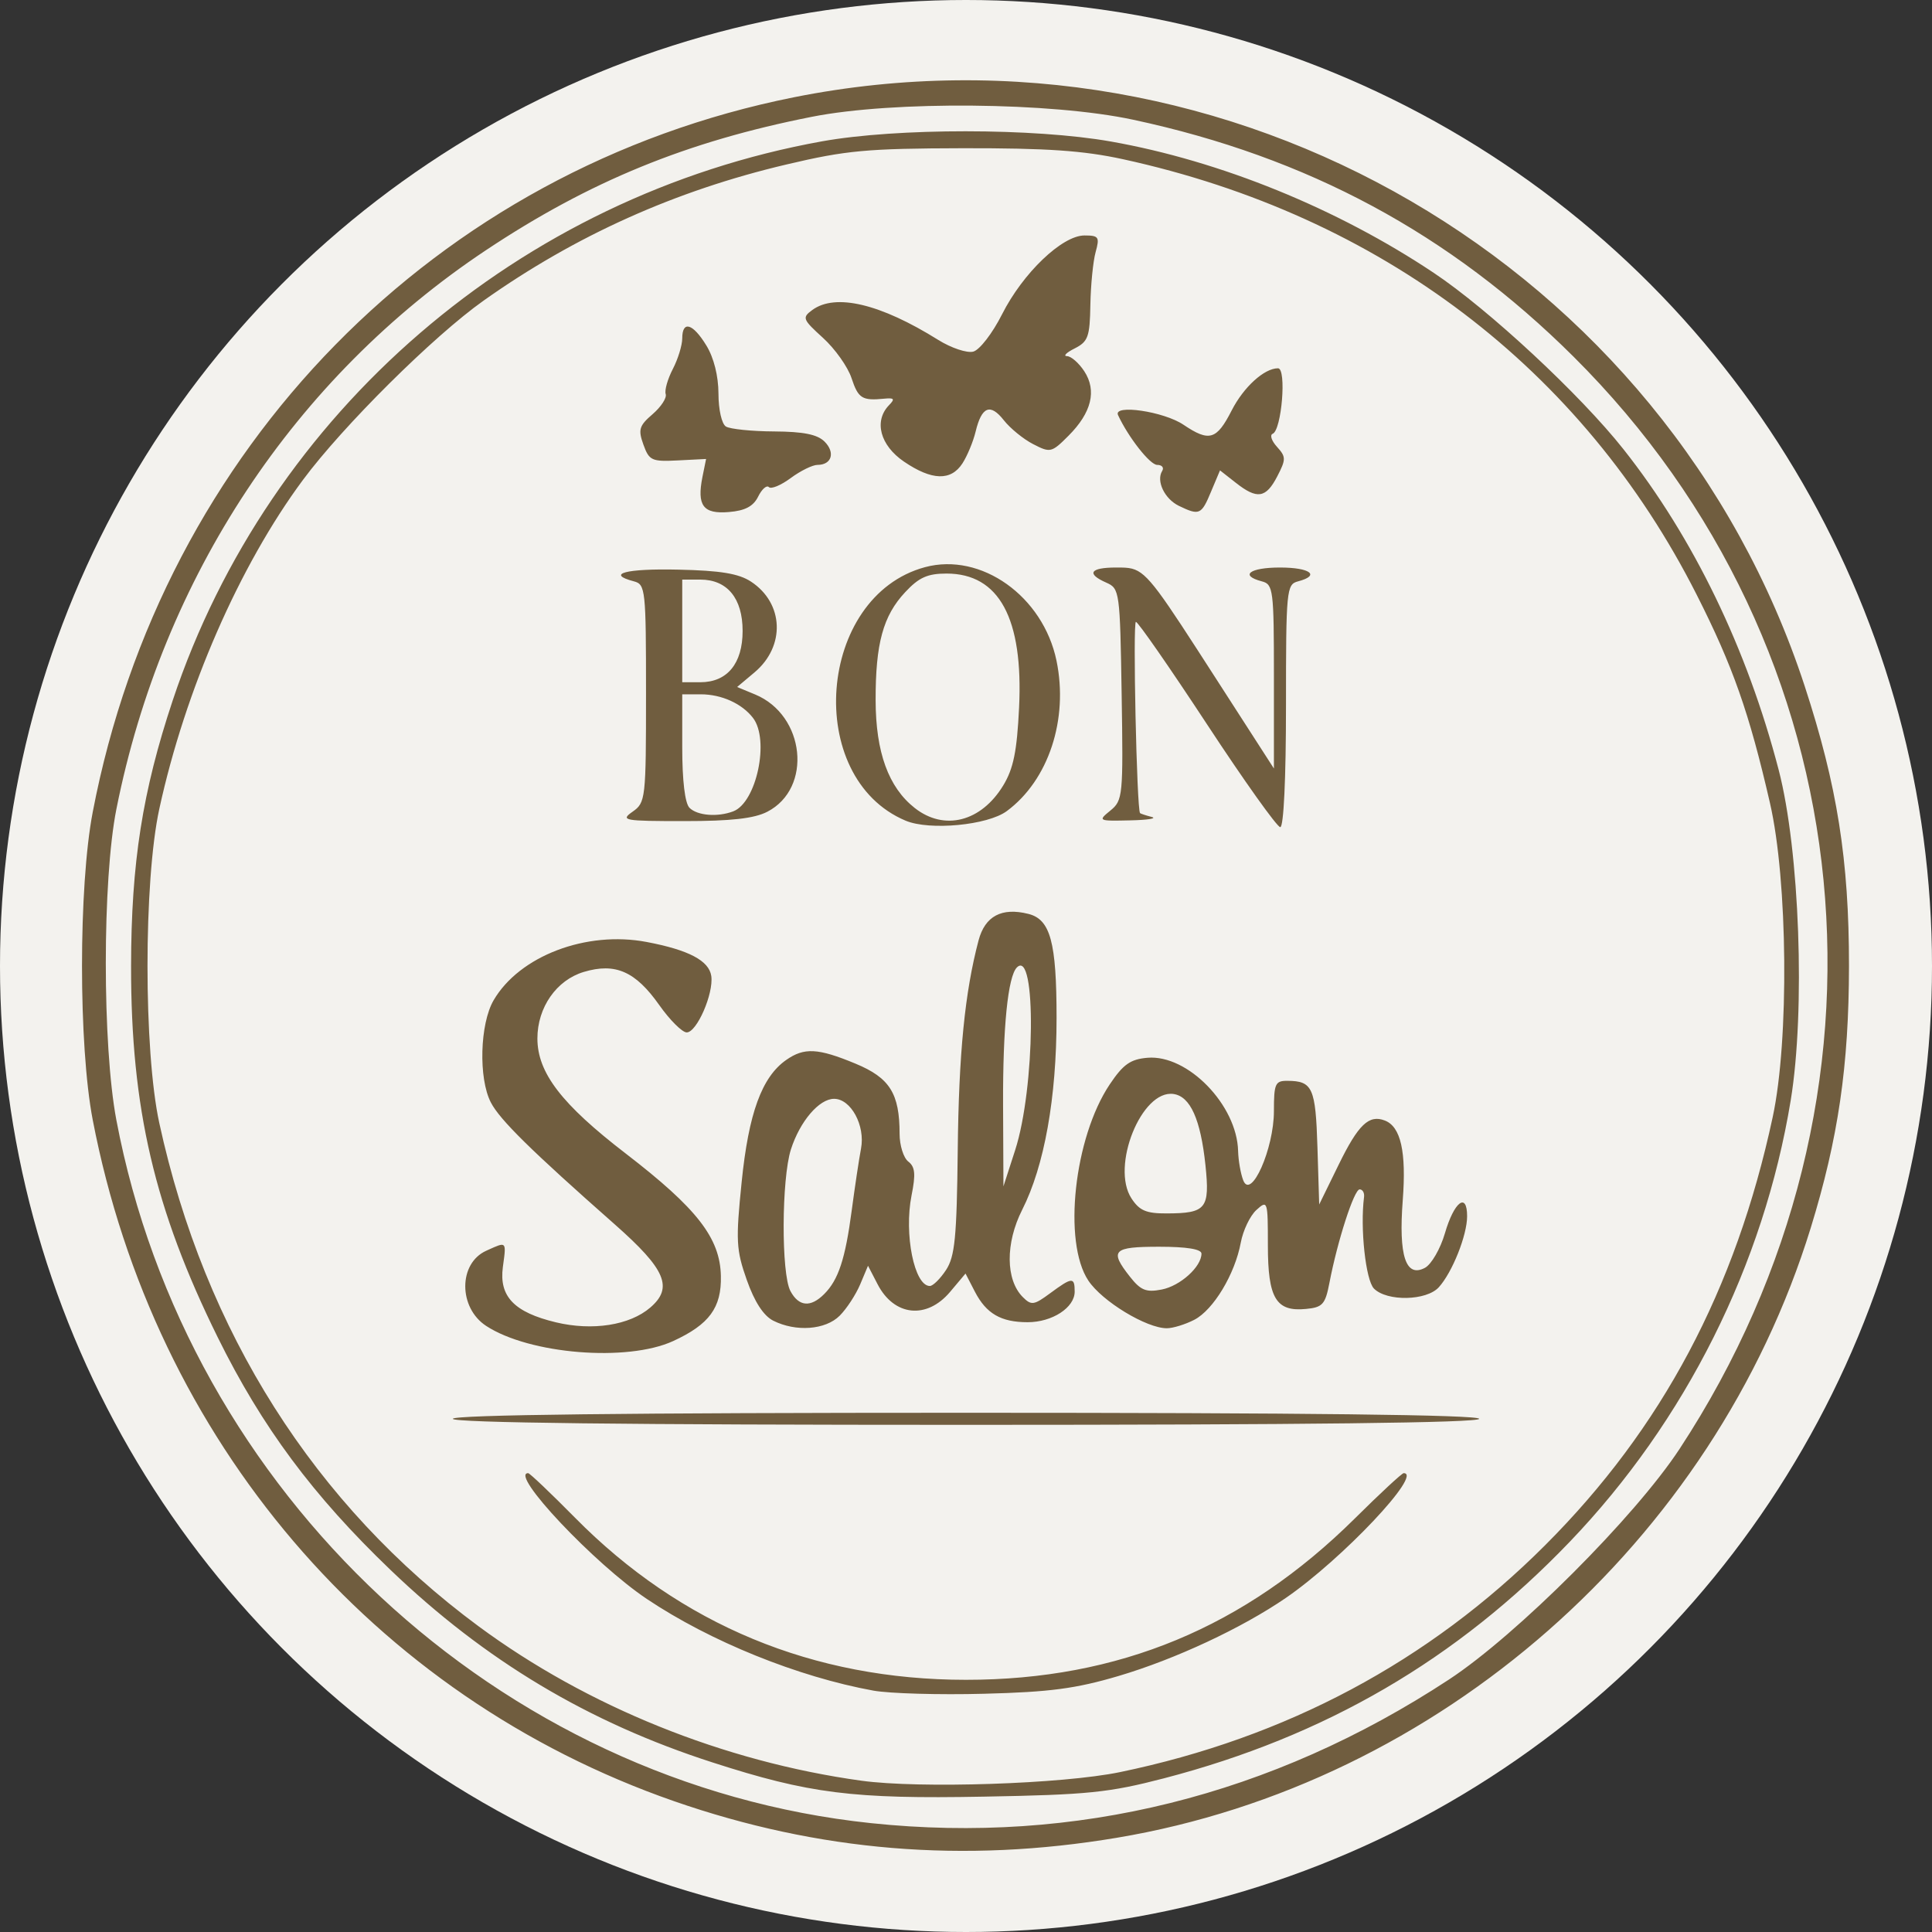
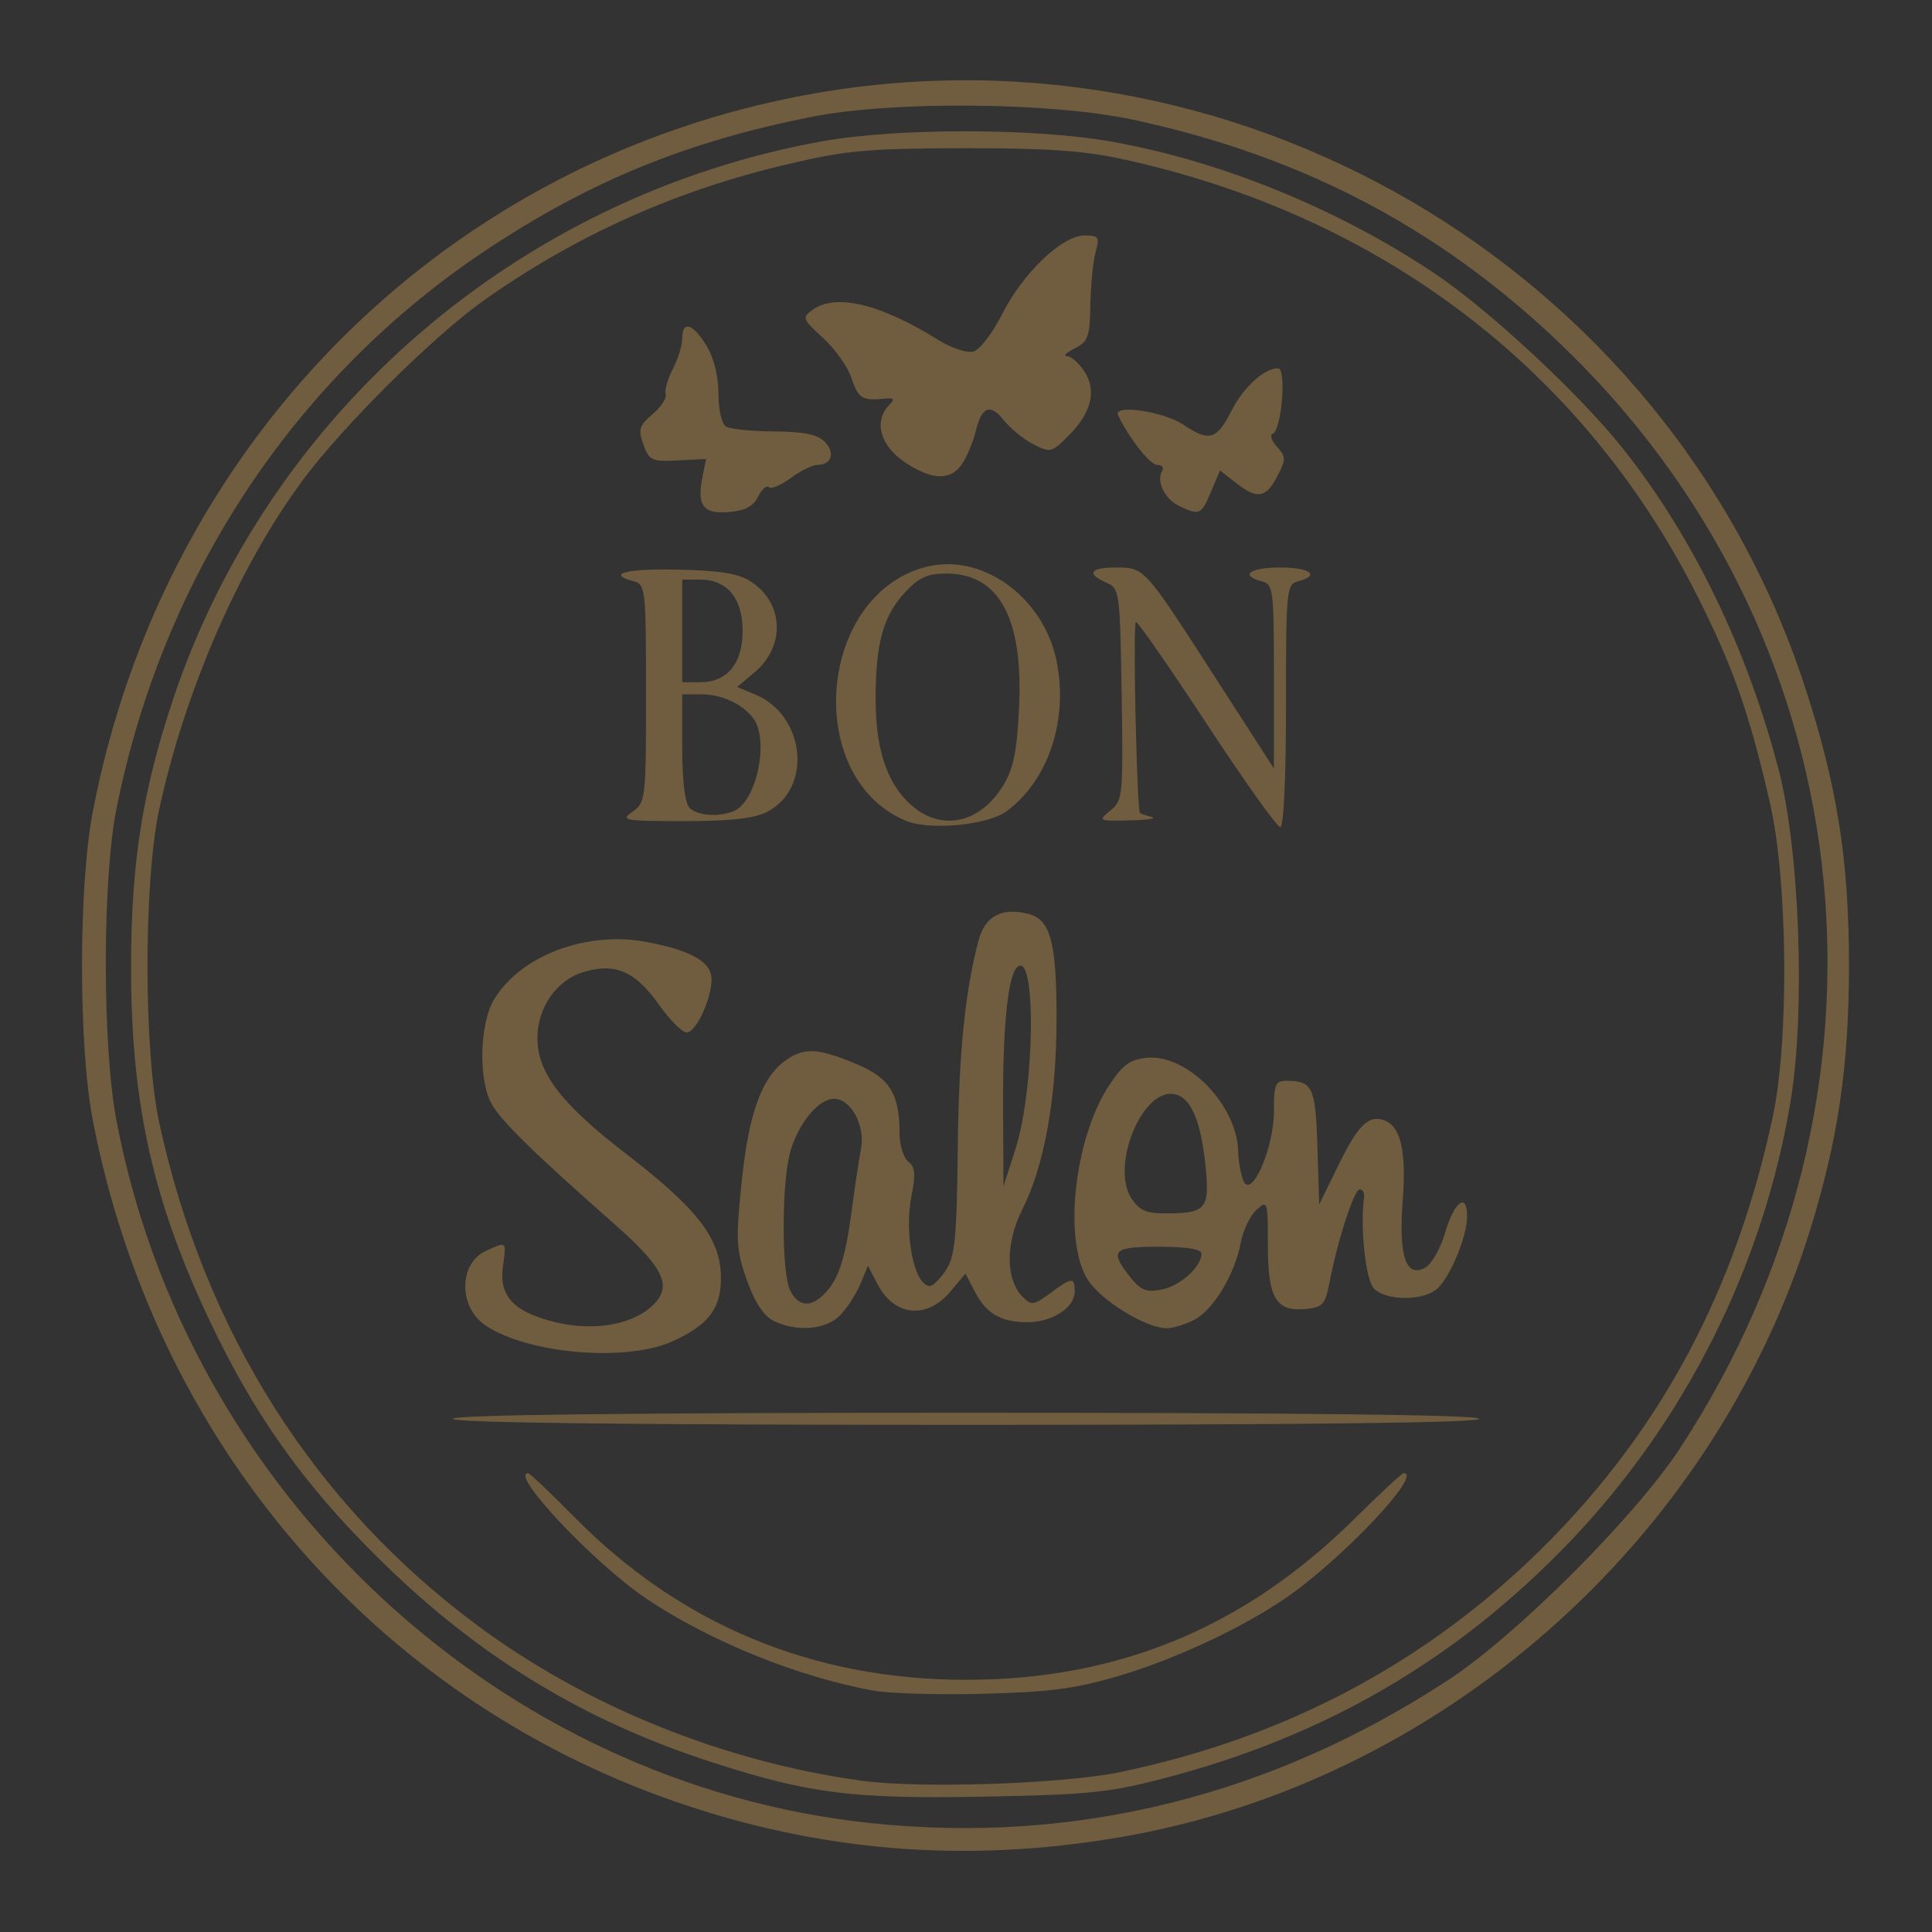
<svg xmlns="http://www.w3.org/2000/svg" width="334" height="334" viewBox="0 0 334 334" fill="none">
  <rect x="0" y="0" width="334" height="334" fill="#333333" stroke="none" />
  <g clip-path="url(#clip0_100_428)">
-     <circle cx="167" cy="167" r="167" fill="#F3F2EE" />
    <path d="M193.094 317.707C166.593 322.153 141.512 320.076 116.493 311.371C64.463 293.252 26.689 248.986 16.032 193.615C13.559 180.746 13.559 153.285 16.032 140.384C28.098 77.394 75.401 29.173 137.254 16.815C212.56 1.774 288.159 45.81 311.988 118.601C317.614 135.802 319.659 148.692 319.649 167C319.628 184.253 317.791 196.83 313.032 212.288C296.269 266.626 248.768 308.376 193.094 317.707ZM150.582 315.181C185.955 318.897 219.835 310.474 250.5 290.35C262.211 282.658 282.658 262.211 290.351 250.5C330.358 189.555 322.853 112.203 272.012 61.644C250.636 40.383 226.066 27.158 195.902 20.698C181.749 17.66 154.455 17.41 140.385 20.186C118.727 24.455 101.902 31.344 83.981 43.274C50.904 65.307 28.109 99.772 20.124 139.862C17.682 152.106 17.682 180.746 20.114 193.615C32.336 258.171 86.256 308.418 150.582 315.181ZM201.246 307.426C191.737 309.9 188.105 310.275 170.132 310.599C147.42 311.027 139.873 310.077 123.163 304.681C101.714 297.771 83.887 287.104 67.521 271.417C54.119 258.578 45.278 246.669 37.638 231.19C26.7 209.021 22.629 191.57 22.66 167C22.681 149.183 24.623 136.815 29.862 121.075C46.468 71.204 89.857 33.849 142.107 24.434C155.039 22.107 178.795 22.117 192.05 24.465C210.974 27.816 231.181 36.03 247.86 47.167C257.337 53.482 273.223 68.251 280.654 77.655C292.741 92.925 302.041 112.151 307.489 133.078C311.122 147.012 312.124 174.671 309.577 190.213C304.911 218.634 291.384 245.667 271.375 266.542C251.847 286.916 229.124 300.161 201.246 307.426ZM148.902 307.843C158.943 309.232 183.7 308.418 193.616 306.361C222.34 300.412 247.004 287.261 267.127 267.127C287.324 246.93 300.058 222.976 306.466 193.094C309.316 179.817 309.076 152.231 305.986 138.819C302.406 123.215 299.567 115.157 293.315 102.809C273.546 63.731 238.633 37.241 194.138 27.524C187.281 26.031 181.008 25.603 166.479 25.624C149.904 25.666 146.313 25.989 135.98 28.432C116.765 32.951 99.501 40.706 83.605 51.968C74.973 58.074 59.275 73.657 52.365 82.978C41.385 97.789 32.023 119.238 27.535 139.862C24.821 152.366 24.821 181.633 27.535 194.137C35.384 230.251 54.39 260.207 82.728 281.144C101.537 295.037 125.094 304.545 148.902 307.843ZM145.165 227.454C142.702 229.917 137.598 230.293 133.663 228.31C131.993 227.454 130.438 225.064 129.102 221.275C127.265 216.067 127.181 214.501 128.215 204.356C129.415 192.467 131.701 186.194 135.907 183.251C139.028 181.059 141.397 181.184 147.889 183.877C153.818 186.33 155.519 189.033 155.519 196.006C155.519 198.01 156.198 200.17 157.022 200.807C158.202 201.715 158.327 202.978 157.586 206.662C156.26 213.363 158.066 222.319 160.748 222.319C161.291 222.319 162.554 221.066 163.556 219.542C165.08 217.204 165.404 213.916 165.571 198.928C165.748 182.103 166.802 171.53 169.171 162.574C170.288 158.368 173.169 156.834 177.782 157.992C181.592 158.942 182.657 162.877 182.657 175.966C182.657 189.795 180.548 201.579 176.718 209.136C173.795 214.908 173.837 221.254 176.822 224.239C178.294 225.711 178.743 225.648 181.55 223.571C185.36 220.763 185.788 220.732 185.788 223.3C185.788 226.055 181.905 228.581 177.657 228.581C173.054 228.581 170.507 227.109 168.535 223.3L166.917 220.168L164.255 223.331C160.206 228.143 154.569 227.548 151.71 222.005L150.06 218.822L148.704 222.047C147.952 223.822 146.366 226.254 145.165 227.454ZM206.465 228.164C204.909 228.967 202.77 229.625 201.716 229.625C198.198 229.625 190.527 224.97 188.147 221.379C183.721 214.72 185.684 196.674 191.842 187.478C194.18 183.992 195.422 183.115 198.376 182.865C205.337 182.28 213.844 191.037 214.042 198.991C214.084 200.629 214.481 202.905 214.929 204.053C216.276 207.508 220.232 198.584 220.232 192.092C220.232 187.332 220.451 186.831 222.58 186.852C226.912 186.873 227.444 188.052 227.757 198.344L228.06 208.228L231.452 201.297C234.823 194.409 236.66 192.655 239.395 193.709C242.171 194.764 243.142 199.126 242.505 207.497C241.764 217.1 243.027 220.951 246.346 219.177C247.453 218.582 249.008 215.9 249.791 213.217C251.377 207.748 253.632 206.015 253.632 210.263C253.632 213.541 251.075 219.96 248.737 222.538C246.607 224.886 239.792 225.032 237.527 222.767C236.097 221.327 235.116 212.299 235.815 206.923C235.898 206.203 235.564 205.619 235.053 205.619C234.093 205.619 231.222 214.511 229.824 221.797C229.114 225.492 228.644 226.013 225.805 226.285C220.597 226.807 219.188 224.458 219.188 215.294C219.188 207.591 219.136 207.424 217.205 209.178C216.109 210.169 214.898 212.706 214.502 214.824C213.489 220.283 209.773 226.452 206.465 228.164ZM174.056 140.217C170.758 142.67 160.707 143.62 156.563 141.877C138.882 134.445 141.283 103.07 159.913 98.05C169.61 95.44 180.329 103.07 182.646 114.217C184.744 124.352 181.269 134.884 174.056 140.217ZM116.379 231.838C108.436 235.491 91.527 234.113 84.043 229.218C79.232 226.066 79.232 218.425 84.043 216.234C84.168 216.181 84.294 216.119 84.409 216.067C85.912 215.388 86.684 215.033 87.028 215.273C87.404 215.545 87.279 216.526 86.997 218.572C86.976 218.728 86.955 218.874 86.934 219.041C86.256 224.124 88.886 226.869 96.109 228.602C102.424 230.115 108.864 229.113 112.423 226.045C116.431 222.6 115.084 219.438 106.296 211.683C91.788 198.886 86.402 193.584 84.857 190.589C82.697 186.424 82.958 176.999 85.338 172.918C89.805 165.267 101.349 160.863 111.786 162.846C119.061 164.224 122.579 166.081 122.965 168.732C123.393 171.759 120.47 178.481 118.717 178.481C117.944 178.481 115.805 176.352 113.978 173.763C109.866 167.929 106.38 166.394 100.931 168.023C96.203 169.432 92.905 174.16 92.905 179.525C92.905 185.453 97.08 190.891 108.185 199.429C120.501 208.906 124.489 214.021 124.624 220.586C124.75 226.066 122.62 228.967 116.379 231.838ZM166.385 80.108C164.402 83.176 161.093 83.082 156.281 79.805C152.148 76.997 151.031 72.791 153.693 70.046C154.747 68.971 154.59 68.752 152.91 68.919C149.038 69.305 148.38 68.898 147.211 65.37C146.574 63.429 144.362 60.308 142.285 58.419C138.736 55.193 138.631 54.912 140.437 53.586C144.435 50.663 152.2 52.511 162.199 58.763C164.443 60.162 167.167 61.07 168.253 60.788C169.359 60.496 171.572 57.625 173.232 54.337C176.833 47.198 183.627 40.706 187.479 40.706C189.953 40.706 190.13 40.977 189.41 43.577C188.971 45.153 188.564 49.255 188.502 52.678C188.408 58.22 188.116 59.055 185.788 60.235C184.348 60.955 183.753 61.56 184.462 61.571C185.162 61.571 186.508 62.75 187.448 64.18C189.639 67.531 188.71 71.34 184.723 75.327C181.801 78.26 181.571 78.312 178.607 76.778C176.916 75.912 174.63 74.043 173.534 72.645C171.196 69.67 169.704 70.276 168.66 74.628C168.243 76.35 167.22 78.813 166.385 80.108ZM132.651 140.332C130.396 141.501 126.388 141.95 118.289 141.95C107.809 141.95 107.204 141.835 109.365 140.322C111.609 138.746 111.682 138.14 111.682 119.875C111.682 101.922 111.588 101.024 109.594 100.503C104.668 99.208 108.217 98.269 117.255 98.478C124.551 98.634 127.703 99.156 129.822 100.544C135.521 104.281 135.813 111.723 130.438 116.242L127.432 118.768L130.553 120.062C139.205 123.653 140.51 136.272 132.651 140.332ZM158.139 139.685C163.243 143.703 169.62 142.075 173.44 135.781C175.204 132.869 175.81 129.884 176.175 122.338C176.927 106.901 172.731 99.156 163.629 99.156C160.352 99.156 158.859 99.824 156.49 102.371C152.659 106.462 151.355 111.264 151.376 121.075C151.396 130.051 153.599 136.115 158.139 139.685ZM222.319 122.025C222.319 134.539 221.923 142.994 221.328 142.994C220.785 142.994 215.096 135.009 208.688 125.25C202.279 115.491 196.737 107.506 196.372 107.506C195.818 107.506 196.518 139.998 197.092 140.572C197.186 140.666 198.094 140.969 199.096 141.23C200.098 141.491 198.407 141.762 195.328 141.825C189.848 141.95 189.775 141.908 191.967 140.123C194.117 138.359 194.19 137.618 193.908 120.031C193.627 102.225 193.553 101.745 191.268 100.732C187.75 99.187 188.429 98.112 192.938 98.112H193.053C194.107 98.112 194.931 98.112 195.704 98.311C198.459 99.031 200.547 102.308 210.212 117.307L220.232 132.859V116.952C220.232 101.922 220.117 101.014 218.144 100.503C214.241 99.48 216.036 98.112 221.275 98.112C226.515 98.112 228.31 99.48 224.407 100.503C222.403 101.024 222.319 101.922 222.319 122.025ZM193.397 289.734C185.986 291.926 181.509 292.521 170.132 292.813C162.377 293.022 153.766 292.772 150.989 292.271C137.953 289.901 122.798 283.775 111.828 276.427C102.768 270.362 87.978 254.675 91.308 254.675C91.579 254.675 95.222 258.14 99.397 262.367C117.673 280.894 140.604 290.402 167 290.402C193.376 290.402 215.19 281.353 234.228 262.503C238.57 258.192 242.37 254.675 242.662 254.675C246.085 254.675 232.026 269.559 222.288 276.249C214.679 281.468 203.187 286.833 193.397 289.734ZM131.064 85.859C130.229 87.539 128.81 88.291 126.002 88.52C121.556 88.896 120.449 87.414 121.441 82.435L122.067 79.346L117.182 79.596C112.673 79.826 112.225 79.628 111.233 76.872C110.294 74.263 110.492 73.605 112.819 71.601C114.281 70.338 115.304 68.783 115.084 68.125C114.865 67.478 115.418 65.526 116.316 63.794C117.214 62.061 117.944 59.681 117.944 58.502C117.944 55.35 119.781 55.893 122.13 59.755C123.414 61.863 124.196 65.005 124.207 68.042C124.207 70.818 124.77 73.292 125.501 73.741C126.221 74.179 129.958 74.565 133.82 74.586C138.903 74.618 141.303 75.098 142.556 76.35C144.435 78.239 143.787 80.369 141.324 80.369C140.479 80.369 138.391 81.391 136.7 82.644C135.01 83.897 133.308 84.606 132.922 84.21C132.536 83.823 131.701 84.564 131.064 85.859ZM136.648 223.195C138.089 225.888 140.134 226.076 142.483 223.717C144.946 221.264 146.136 217.632 147.242 209.272C147.775 205.253 148.495 200.442 148.85 198.573C149.612 194.586 147.107 189.962 144.195 189.962C141.606 189.962 138.287 193.856 136.732 198.709C135.104 203.802 135.041 220.21 136.648 223.195ZM209.356 85.013C207.696 89.011 207.341 89.157 203.814 87.456C201.329 86.255 199.847 83.156 200.912 81.423C201.277 80.838 200.881 80.369 200.046 80.369C198.814 80.369 195.077 75.62 193.282 71.758C192.395 69.837 201.204 71.131 204.596 73.428C209.064 76.434 210.327 76.058 212.936 70.944C215.003 66.904 218.562 63.669 220.941 63.669C222.455 63.669 221.568 74.388 220.013 74.993C219.491 75.202 219.825 76.215 220.764 77.248C222.33 78.981 222.34 79.398 220.806 82.362C218.844 86.141 217.33 86.37 213.625 83.448L210.911 81.319L209.356 85.013ZM255.719 245.281C255.719 245.97 225.45 246.325 167 246.325C108.551 246.325 78.282 245.97 78.282 245.281C78.282 244.592 108.551 244.237 167 244.237C225.45 244.237 255.719 244.592 255.719 245.281ZM119.197 139.654C120.554 141.011 124.071 141.292 126.774 140.259C130.793 138.714 133.079 127.891 130.177 124.112C128.267 121.628 124.729 120.031 121.149 120.031H117.944V129.216C117.944 134.967 118.414 138.871 119.197 139.654ZM195.61 207.184C196.987 209.293 198.167 209.794 201.726 209.773C208.531 209.752 209.178 208.948 208.396 201.433C207.561 193.522 205.786 189.545 202.874 189.127C197.353 188.334 191.988 201.663 195.61 207.184ZM117.944 100.2V117.944H121.076C125.72 117.944 128.382 114.718 128.382 109.072C128.382 103.425 125.72 100.2 121.076 100.2H117.944ZM173.409 191.006L173.472 205.097L175.497 198.834C178.962 188.136 179.191 163.848 175.799 167.25C174.244 168.806 173.357 177.604 173.409 191.006ZM195.338 220.711C197.196 223.07 198.136 223.456 200.818 222.934C204.033 222.319 207.707 218.999 207.707 216.724C207.707 215.952 205.17 215.534 200.4 215.534C192.374 215.534 191.758 216.16 195.338 220.711Z" fill="#705D3F" />
  </g>
  <defs>
    <clipPath id="clip0_100_428">
      <rect width="334" height="334" fill="white" />
    </clipPath>
  </defs>
</svg>